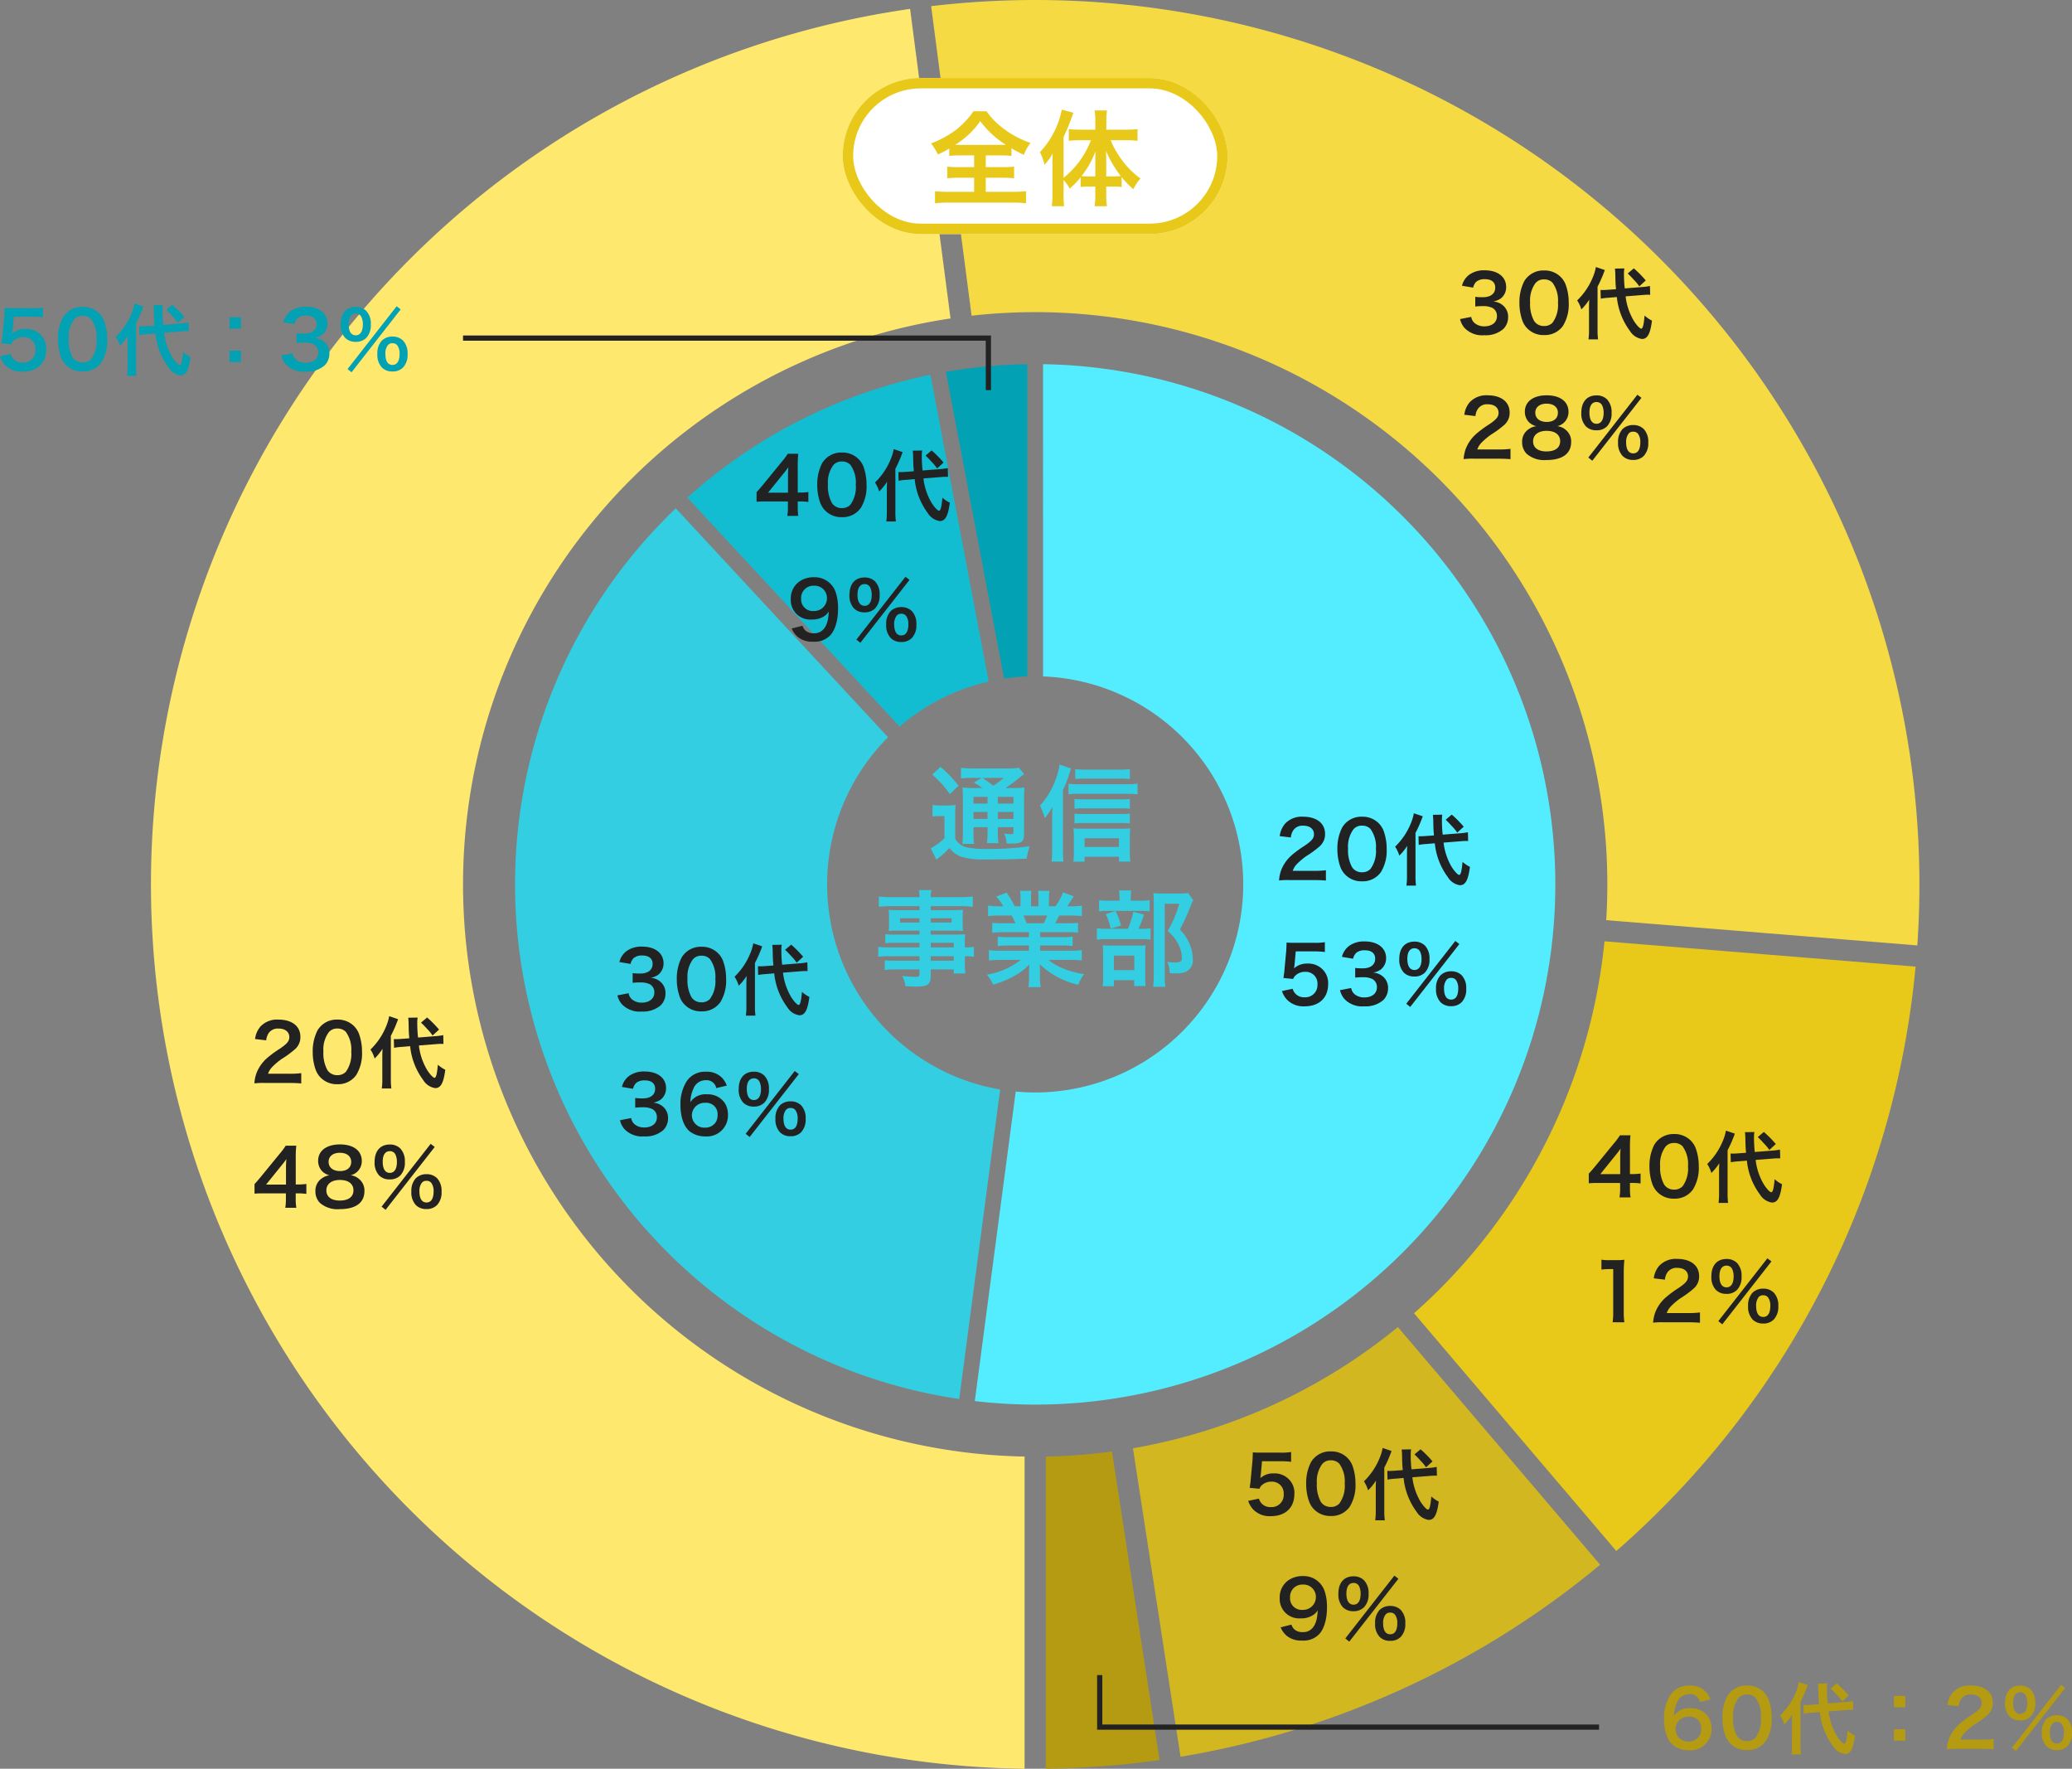
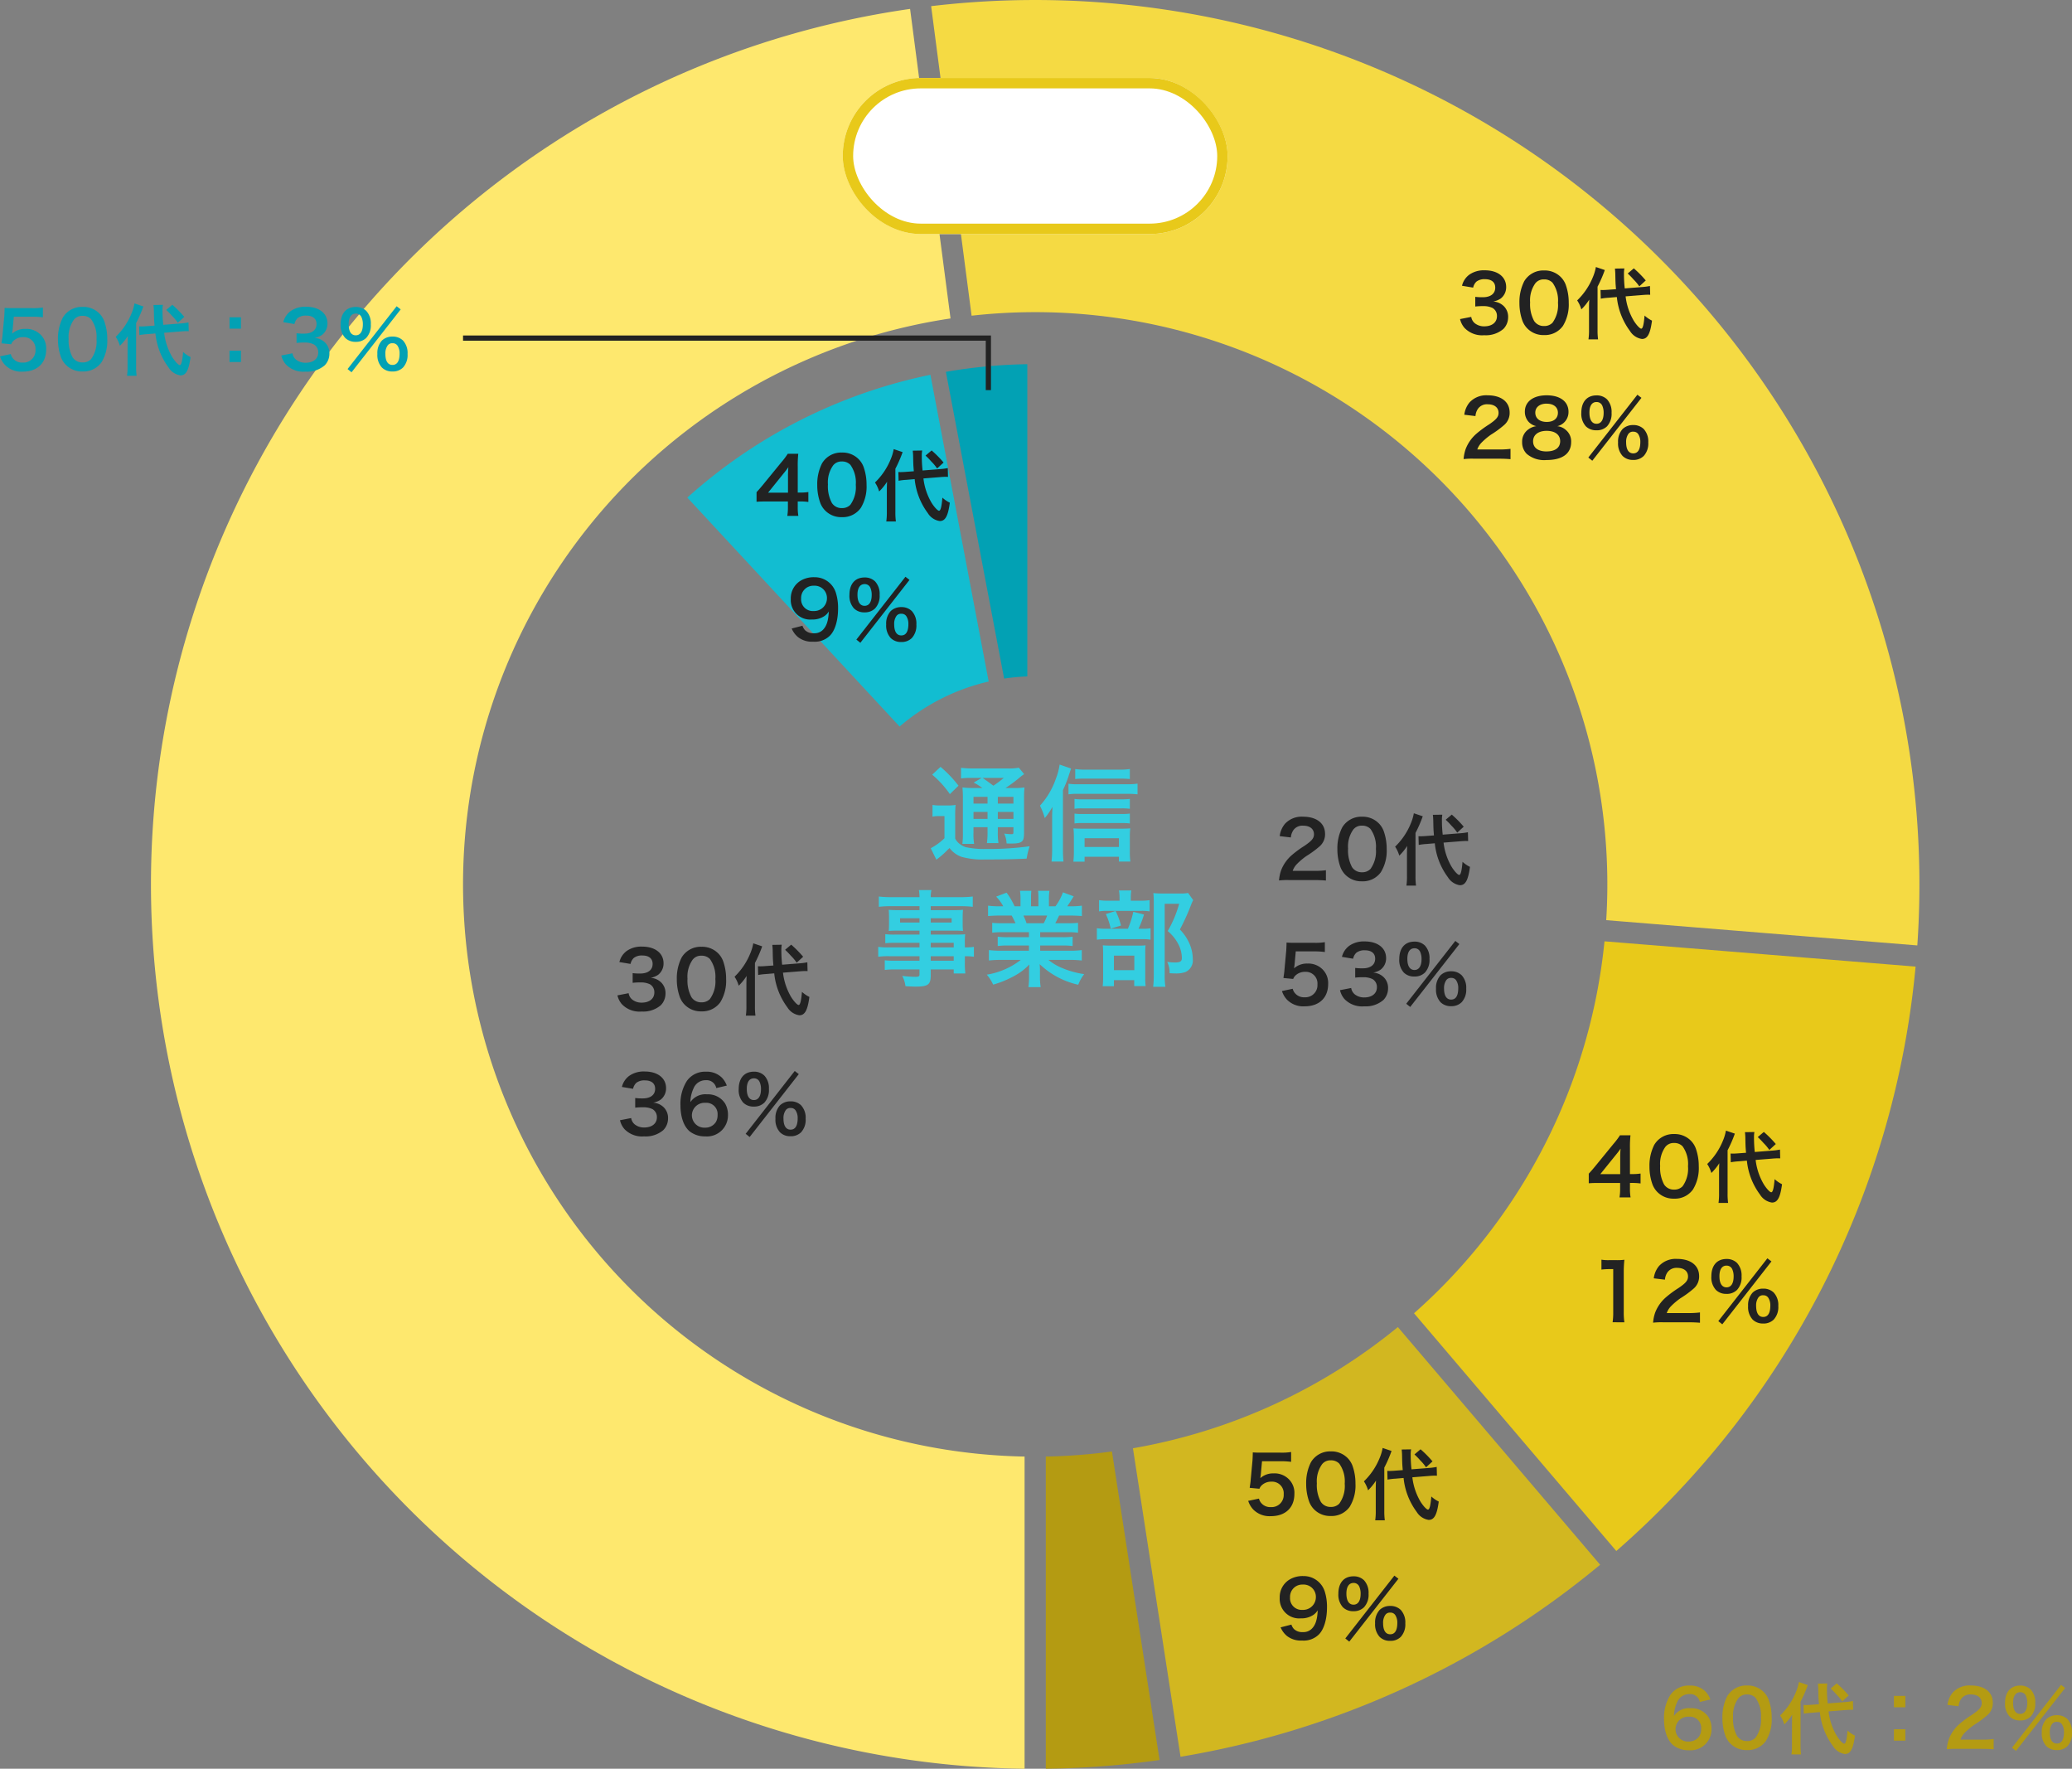
<svg xmlns="http://www.w3.org/2000/svg" width="398.36" height="339.989" viewBox="0 0 398.36 339.989">
  <rect x="0" y="0" width="398.36" height="339.989" fill="#808080" stroke="none" />
  <g id="グループ_755" data-name="グループ 755" transform="translate(-760.977 -5655.012)">
    <g id="Ring_Chart4" data-name="Ring Chart4" transform="translate(1920 11645.019) rotate(180)">
      <path id="パス_4126" data-name="パス 4126" d="M2.041-169.988a170,170,0,0,1,167.6,158.949A170,170,0,0,1,24.053,168.29l-7.776-59.5A110,110,0,0,0,109.768-7.143,110,110,0,0,0,2.041-109.981Z" transform="translate(959.998 5820.005)" fill="#fee86e" />
      <path id="パス_4127" data-name="パス 4127" d="M20.005,168.819a170,170,0,0,1-137.238-45.708,170,170,0,0,1-52.362-134.84l59.81,4.858A110,110,0,0,0-75.857,79.66a110,110,0,0,0,88.085,29.658Z" transform="translate(959.998 5820.005)" fill="#f5da43" />
      <path id="パス_4128" data-name="パス 4128" d="M-169.264-15.8a170,170,0,0,1,57.54-112.334l38.891,45.7a110,110,0,0,0-36.621,71.494Z" transform="translate(959.998 5820.005)" fill="#e8c91a" />
      <path id="パス_4129" data-name="パス 4129" d="M-108.616-130.777a170,170,0,0,1,80.672-36.911l9.152,59.3a110,110,0,0,0-50.934,23.3Z" transform="translate(959.998 5820.005)" fill="#d2b720" />
      <path id="パス_4130" data-name="パス 4130" d="M-23.909-168.31a170,170,0,0,1,21.868-1.677v60.007a110,110,0,0,0-12.716.975Z" transform="translate(959.998 5820.005)" fill="#b49b12" />
    </g>
    <g id="Ring_Chart5" data-name="Ring Chart5" transform="translate(0.001 0)">
-       <path id="パス_4131" data-name="パス 4131" d="M1.513-99.989A100,100,0,0,1,88.942-45.709,100,100,0,0,1,82.181,56.977,100,100,0,0,1-11.611,99.324l7.87-59.5A40,40,0,0,0,33.044,22.541a40,40,0,0,0,2.67-40.555,40,40,0,0,0-34.2-21.957Z" transform="translate(960 5825.006)" fill="#54edff" />
-       <path id="パス_4132" data-name="パス 4132" d="M-14.61,98.927a100,100,0,0,1-80.68-68.6A100,100,0,0,1-69.1-72.286L-28.289-28.28a40,40,0,0,0-9.827,40.41,40,40,0,0,0,31.376,27.3Z" transform="translate(960 5825.006)" fill="#33cee1" />
      <path id="パス_4133" data-name="パス 4133" d="M-66.881-74.343A100,100,0,0,1-20.142-97.951l11.2,58.963a40,40,0,0,0-17.127,8.651Z" transform="translate(960 5825.006)" fill="#12bdd1" />
      <path id="パス_4134" data-name="パス 4134" d="M-17.17-98.515A100,100,0,0,1-1.513-99.989v60.017a40,40,0,0,0-4.459.42Z" transform="translate(960 5825.006)" fill="#02a1b4" />
    </g>
    <g id="長方形_370" data-name="長方形 370" transform="translate(923 5670)" fill="#fff" stroke="#e8c91a" stroke-width="2">
      <rect width="74" height="30" rx="15" stroke="none" />
      <rect x="1" y="1" width="72" height="28" rx="14" fill="none" />
    </g>
-     <path id="パス_4285" data-name="パス 4285" d="M-11.74-8.12v2.26h-2.94a16.713,16.713,0,0,1-2.22-.1v2.24a19.944,19.944,0,0,1,2.22-.1h2.94v2.7H-16.7a20.321,20.321,0,0,1-2.56-.12V1.1a17.247,17.247,0,0,1,2.5-.14H-4.28a17.549,17.549,0,0,1,2.52.14V-1.24a21.075,21.075,0,0,1-2.54.12H-9.5v-2.7h3.24a19.8,19.8,0,0,1,2.2.1V-5.96a18.767,18.767,0,0,1-2.2.1H-9.5V-8.12h2.82a19.5,19.5,0,0,1,2.12.1V-9.48c.9.52,1.48.84,2.38,1.26A9.453,9.453,0,0,1-.9-10.52a18.123,18.123,0,0,1-4.9-2.54A14.592,14.592,0,0,1-9.36-16.6H-11.9a8.4,8.4,0,0,1-1.08,1.44,17.915,17.915,0,0,1-2.2,2.1,19.4,19.4,0,0,1-4.84,2.64A12.606,12.606,0,0,1-18.7-8.3a17.8,17.8,0,0,0,2.18-1.14v1.42a19.652,19.652,0,0,1,2.18-.1Zm-2.76-2.02c-.3,0-.48,0-.88-.02a16.055,16.055,0,0,0,4.82-4.54,17.933,17.933,0,0,0,4.92,4.54c-.38.02-.52.02-.94.02ZM5.46-3.38A7.691,7.691,0,0,1,6.64-1.74a14.308,14.308,0,0,0,2.1-2.18v1.88a9.909,9.909,0,0,1,1.42-.08h1.4v1.6a15.958,15.958,0,0,1-.14,2.18H13.8a15.362,15.362,0,0,1-.14-2.18v-1.6h1.5a9.97,9.97,0,0,1,1.46.08v-1.9a19.651,19.651,0,0,0,2.24,2.32,9.928,9.928,0,0,1,1.38-2.06,15.887,15.887,0,0,1-3.4-3.34,17.437,17.437,0,0,1-2.34-4.02h2.94a19.932,19.932,0,0,1,2.24.12v-2.26a19.041,19.041,0,0,1-2.3.12h-3.7v-1.8a14.236,14.236,0,0,1,.12-1.9H11.42a11.386,11.386,0,0,1,.14,1.88v1.82H8.64c-.78,0-1.56-.04-2.18-.1v2.24a18.569,18.569,0,0,1,2.12-.12h2.14A17.108,17.108,0,0,1,5.46-3.8v-7.84a43.408,43.408,0,0,0,1.88-4.68l-2.22-.6A16.746,16.746,0,0,1,.92-8.74,11.767,11.767,0,0,1,1.8-6.32,11.138,11.138,0,0,0,3.36-8.46c-.04.88-.04,1.2-.04,2.26V-.68A19.519,19.519,0,0,1,3.2,1.66H5.56a18.027,18.027,0,0,1-.1-2.32Zm8.2-.7v-2.5c0-.8,0-1.28-.04-2.4a21.732,21.732,0,0,0,2.84,4.84,13.182,13.182,0,0,1-1.34.06Zm-2.1,0H10.24a11.978,11.978,0,0,1-1.32-.06A17.7,17.7,0,0,0,11.6-8.92c-.04.94-.04,1.36-.04,2.4Z" transform="translate(960 5693)" fill="#e8c91a" />
    <path id="パス_4288" data-name="パス 4288" d="M-11.74-12.52a16.678,16.678,0,0,1-2.24-.1,23.384,23.384,0,0,1,.08,2.34v6.32A15.181,15.181,0,0,1-14-1.78h2.26a10.864,10.864,0,0,1-.12-2.18V-4.98h2.7v.84a15.385,15.385,0,0,1-.12,2.22h2.22a12.791,12.791,0,0,1-.12-2.22v-.84h3v.78c0,.52-.02.56-.46.56a9.651,9.651,0,0,1-1.32-.12,4.917,4.917,0,0,1,.46,1.9c.38.02.72.02.9.02,1.24,0,1.74-.12,2.1-.46.28-.3.36-.7.36-1.84V-10.3a21.7,21.7,0,0,1,.08-2.32,12.746,12.746,0,0,1-2.04.1H-5.7a26.573,26.573,0,0,0,2.58-1.9,7.624,7.624,0,0,1,1-.76l-1.02-1.24a10.069,10.069,0,0,1-2.26.14h-6.48a17.8,17.8,0,0,1-2.38-.12v2.04a14.819,14.819,0,0,1,2.08-.1h1.9l-1.54.9a11.53,11.53,0,0,1,1.66,1.04Zm4.56,1.7h3v1.3h-3Zm-1.98,0v1.3h-2.7v-1.3Zm-2.7,2.9h2.7v1.34h-2.7Zm7.68,1.34h-3V-7.92h3Zm-1.86-7.88a18.981,18.981,0,0,1-2,1.5c-1.18-.88-1.36-1-2.08-1.5Zm-13.76-.62a19.142,19.142,0,0,1,3.4,3.74l1.66-1.62a23.182,23.182,0,0,0-3.46-3.62Zm.06,8.06a6.643,6.643,0,0,1,1.28-.1h1.02v4.26A11.467,11.467,0,0,1-20.08-.94L-19,1.26A16.77,16.77,0,0,0-16.78-.68a3.6,3.6,0,0,0,.32-.3A4.859,4.859,0,0,0-14.14.72a14.881,14.881,0,0,0,4.5.5c3.36,0,5.38-.04,8-.16a13.372,13.372,0,0,1,.58-2.38A56.414,56.414,0,0,1-9.42-.8a16.245,16.245,0,0,1-3.98-.36,3.7,3.7,0,0,1-1-.52,3.046,3.046,0,0,1-.98-1.12V-7.08a20.151,20.151,0,0,1,.08-2.18,8.668,8.668,0,0,1-1.52.1h-1.4a8.4,8.4,0,0,1-1.52-.1Zm25.08-5.1A21.414,21.414,0,0,0,6.5-15.06c.2-.6.34-1,.4-1.2l-2.2-.76a12.187,12.187,0,0,1-.74,2.76A14.788,14.788,0,0,1,.92-9.12a12.512,12.512,0,0,1,.92,2.38A11.965,11.965,0,0,0,3.32-8.9c-.06,1.46-.06,1.52-.06,2.22V-.72a20.24,20.24,0,0,1-.12,2.34h2.3A21.793,21.793,0,0,1,5.34-.7ZM18.2-16.16a14.215,14.215,0,0,1-2.12.12H9.68a13.613,13.613,0,0,1-1.98-.12v1.92a14.354,14.354,0,0,1,1.8-.08h6.74a17.553,17.553,0,0,1,1.96.08Zm0,5.74a12.015,12.015,0,0,1-1.58.08H8.98a8.738,8.738,0,0,1-1.42-.08v1.9A9.221,9.221,0,0,1,8.98-8.6h7.66a11.315,11.315,0,0,1,1.56.08Zm0,2.82a11.5,11.5,0,0,1-1.56.08H8.98A8.9,8.9,0,0,1,7.56-7.6v1.9a8.583,8.583,0,0,1,1.42-.08h7.68a11.565,11.565,0,0,1,1.54.08ZM9.5.7h6.6v.92h2.2a13.333,13.333,0,0,1-.1-1.88v-2.8a13.626,13.626,0,0,1,.08-1.7c-.44.04-.92.06-1.7.06H9c-.68,0-1.22-.02-1.64-.06a14.614,14.614,0,0,1,.08,1.72V-.22a16.016,16.016,0,0,1-.1,1.86H9.5Zm0-1.88V-2.86h6.6v1.68ZM6.4-11.3a10.575,10.575,0,0,1,1.66-.1H17.8a16.391,16.391,0,0,1,1.88.1v-2.06a11.985,11.985,0,0,1-1.88.12H8.06a9.973,9.973,0,0,1-1.66-.1ZM-22.24,18.12h-5.78a13.721,13.721,0,0,1-2.16-.1v1.9a14.324,14.324,0,0,1,2.2-.1h5.74v.86h-4.78a14.526,14.526,0,0,1-1.9-.08v1.86a13.632,13.632,0,0,1,1.98-.1h4.7v.96c0,.36-.16.46-.78.46a22.681,22.681,0,0,1-2.54-.18,5.692,5.692,0,0,1,.62,1.98c.64.04,1.44.08,1.92.08,2.44,0,2.94-.38,2.94-2.18V22.36h4.42v.78h2.24a15.037,15.037,0,0,1-.1-2.16V19.82a11.883,11.883,0,0,1,1.74.1v-1.9a11.3,11.3,0,0,1-1.74.1v-.7a13.533,13.533,0,0,1,.06-1.82c-.56.04-.96.06-2.14.06h-4.48V14.9h4.6c.64,0,1.16.02,1.6.06a12.638,12.638,0,0,1-.06-1.34V12.3a13.614,13.614,0,0,1,.06-1.4c-.48.04-.92.06-1.68.06h-4.52V10.2h5.74a19.286,19.286,0,0,1,2.34.12V8.34a18.76,18.76,0,0,1-2.46.12h-5.62a5.65,5.65,0,0,1,.14-1.36h-2.42a7.39,7.39,0,0,1,.12,1.36H-27.6a18.552,18.552,0,0,1-2.46-.12v1.98a19.286,19.286,0,0,1,2.34-.12h5.48v.76h-4.22c-.76,0-1.18-.02-1.7-.06.04.48.06.84.06,1.4v1.32c0,.5-.02.92-.06,1.34.46-.04.96-.06,1.68-.06h4.24v.76h-4.7a14.969,14.969,0,0,1-1.88-.08v1.74a16.612,16.612,0,0,1,1.84-.08h4.74Zm2.16,0v-.88h4.42v.88Zm0,1.7h4.42v.86h-4.42Zm-2.16-7.3v.82h-3.74v-.82Zm2.16,0h4.02v.82h-4.02ZM-1.2,15.2v.96H-5.16a14.2,14.2,0,0,1-2.04-.1v1.8a14.372,14.372,0,0,1,2.04-.1H-1.2v1H-6.5a18.565,18.565,0,0,1-2.4-.12v2a21.985,21.985,0,0,1,2.42-.12h3.72A14.377,14.377,0,0,1-9.3,23.36a8.186,8.186,0,0,1,1.22,1.92A19.35,19.35,0,0,0-4,23.6a11.123,11.123,0,0,0,2.88-2.2,13.466,13.466,0,0,0-.06,1.36v.96a14.927,14.927,0,0,1-.12,2.04H1.06a11.379,11.379,0,0,1-.14-2.02v-.98a13.69,13.69,0,0,0-.06-1.42A15.606,15.606,0,0,0,8.28,25.3a7.92,7.92,0,0,1,1.14-2.04,17.166,17.166,0,0,1-4.16-1.14,10.383,10.383,0,0,1-2.72-1.6H6.56a21.606,21.606,0,0,1,2.4.12v-2a17.665,17.665,0,0,1-2.42.12H.96v-1H5.14a14.681,14.681,0,0,1,2.06.1v-1.8a14.509,14.509,0,0,1-2.06.1H.96V15.2H6.18a14.681,14.681,0,0,1,2.06.1V13.4a18.392,18.392,0,0,1-2.06.08H3.86c.28-.5.36-.68.74-1.48h2c.98,0,1.76.04,2.38.1v-2a16.217,16.217,0,0,1-2.26.12H6.16C6.6,9.6,6.92,9.1,7.4,8.3L5.34,7.54A10.672,10.672,0,0,1,3.9,10.22H2.64V8.8a10.5,10.5,0,0,1,.1-1.56H.56A14.244,14.244,0,0,1,.62,8.72v1.5H-.8V8.72A13.469,13.469,0,0,1-.74,7.24H-2.92a11.123,11.123,0,0,1,.1,1.56v1.42H-3.96A14.14,14.14,0,0,0-5.5,7.6l-2,.76a8.454,8.454,0,0,1,1.36,1.86h-.64a16.948,16.948,0,0,1-2.28-.12v2c.64-.06,1.4-.1,2.38-.1h2.16c.22.38.44.84.74,1.48H-6.2a18.165,18.165,0,0,1-2.06-.08v1.9a14.856,14.856,0,0,1,2.06-.1Zm-.46-1.72A12.766,12.766,0,0,0-2.26,12H2.3a11.664,11.664,0,0,1-.66,1.48ZM18.38,9.14V8.58a8.971,8.971,0,0,1,.1-1.4H16.1a7.019,7.019,0,0,1,.12,1.4v.56H14.18a10.812,10.812,0,0,1-1.9-.1V11.2a9.025,9.025,0,0,1,1.64-.1h6.4a8.594,8.594,0,0,1,1.68.1V9.04a10.467,10.467,0,0,1-1.82.1Zm1.48,5.4a17.61,17.61,0,0,0,1.06-2.74l-2.06-.52a16.308,16.308,0,0,1-1.04,3.26H13.88a12.768,12.768,0,0,1-2.02-.1v2.2a13.109,13.109,0,0,1,2-.1h6.7a9.327,9.327,0,0,1,1.62.1v-2.2a8.815,8.815,0,0,1-1.72.1Zm-6.28-2.82a12.086,12.086,0,0,1,.94,2.8l1.98-.6a13.567,13.567,0,0,0-1.04-2.8Zm1.56,12.7h3.9v1.14h2.2a10.044,10.044,0,0,1-.08-1.5V19.2a11.385,11.385,0,0,1,.06-1.48,10.8,10.8,0,0,1-1.46.06H14.6c-.74,0-1.14-.02-1.6-.06.04.46.06.82.06,1.64V23.7a16.24,16.24,0,0,1-.08,1.88h2.16Zm0-4.72h3.92v2.8H15.14ZM29.4,7.66a7.693,7.693,0,0,1-1.58.1H24.36a13.636,13.636,0,0,1-1.64-.08,15.257,15.257,0,0,1,.08,1.68V23.42a18.922,18.922,0,0,1-.12,2.28h2.36a13.8,13.8,0,0,1-.14-2.34V9.74h2.78a22.063,22.063,0,0,1-2.2,5.24,8.158,8.158,0,0,1,2.08,2.6,5.916,5.916,0,0,1,.64,2.58c0,.64-.32.86-1.32.86a8.939,8.939,0,0,1-1.5-.12,4.71,4.71,0,0,1,.46,2.18,9.61,9.61,0,0,0,1,.04,5.345,5.345,0,0,0,2.04-.26,2.427,2.427,0,0,0,1.42-2.5,7.5,7.5,0,0,0-.56-2.78,8.965,8.965,0,0,0-1.92-2.9,41.417,41.417,0,0,0,2.16-4.76,6.57,6.57,0,0,1,.4-.88Z" transform="translate(960 5819)" fill="#33cee1" />
-     <path id="パス_4291" data-name="パス 4291" d="M-11.37.18c.96,0,1.56.03,2.265.09V-1.71a15.76,15.76,0,0,1-2.19.12h-4.2a3.616,3.616,0,0,1,.855-1.35,13.123,13.123,0,0,1,1.785-1.5,18.779,18.779,0,0,0,2.52-1.845,3.045,3.045,0,0,0,1.065-2.4C-9.27-10.74-10.89-12-13.515-12a4.362,4.362,0,0,0-3.435,1.335,4.5,4.5,0,0,0-1.035,2.4l2.145.255a2.851,2.851,0,0,1,.465-1.38,2.119,2.119,0,0,1,1.905-.885c1.275,0,2.07.63,2.07,1.65,0,.765-.42,1.26-1.8,2.205a20.656,20.656,0,0,0-2.475,1.815,7.4,7.4,0,0,0-2.055,2.94,7.664,7.664,0,0,0-.39,1.92A13.824,13.824,0,0,1-16.185.18Zm9.2.24A4.258,4.258,0,0,0,1.47-1.35,7.878,7.878,0,0,0,2.58-5.79a10.088,10.088,0,0,0-.585-3.48A4.2,4.2,0,0,0,1-10.785,4.357,4.357,0,0,0-2.16-12,4.265,4.265,0,0,0-5.985-9.915,8.832,8.832,0,0,0-6.9-5.76a10.039,10.039,0,0,0,.585,3.45A4.2,4.2,0,0,0-5.325-.8,4.321,4.321,0,0,0-2.175.42Zm.015-1.74A2.2,2.2,0,0,1-4.08-2.3a6.747,6.747,0,0,1-.765-3.57,5.6,5.6,0,0,1,.99-3.645,2.017,2.017,0,0,1,1.68-.765,2.168,2.168,0,0,1,1.635.63A5.817,5.817,0,0,1,.51-5.805,5.78,5.78,0,0,1-.54-1.95,2.18,2.18,0,0,1-2.16-1.32ZM16.695-7.275c.495-.045.87-.06,1.11-.06.09,0,.195,0,.435.015l-.045-1.695a11.7,11.7,0,0,1-1.635.21l-3.21.255a23.889,23.889,0,0,1-.15-2.715,5.738,5.738,0,0,1,.075-1.125l-1.815.03c.03.255.075.81.075,1.11.03,1.5.03,1.65.135,2.85L10.3-8.3c-.375.03-.855.06-1.14.06-.105,0-.225,0-.465-.015l.045,1.68a11.118,11.118,0,0,1,1.5-.18l1.59-.135A13.092,13.092,0,0,0,14.355-.36a3.258,3.258,0,0,0,2.3,1.53c1.065,0,1.59-.96,1.935-3.525A6.2,6.2,0,0,1,17.16-3.33c-.15,1.785-.345,2.52-.645,2.52-.27,0-.96-.75-1.47-1.59a11.869,11.869,0,0,1-1.53-4.62ZM6.48-.6a11.964,11.964,0,0,1-.105,1.845H8.22a12.869,12.869,0,0,1-.1-1.815V-8.88a24.474,24.474,0,0,0,1.395-3.2L7.8-12.66A8.942,8.942,0,0,1,7.215-10.7,13.028,13.028,0,0,1,4.2-6.24a6.019,6.019,0,0,1,.8,1.725A10.428,10.428,0,0,0,6.525-6.39c-.03.57-.045.96-.045,1.725Zm7.44-10.815a14.371,14.371,0,0,1,1.125,1.155,8.658,8.658,0,0,1,1.1,1.32l1.245-1.14a20.962,20.962,0,0,0-2.3-2.325ZM-8.122,19.59a9.875,9.875,0,0,1-1.515.1h-.525v-4.92a21.113,21.113,0,0,1,.1-2.535h-2.025a14.276,14.276,0,0,1-1.245,1.65l-3.555,4.35c-.525.63-.69.825-1.2,1.38v1.845c.51-.045.99-.06,1.875-.06h4.155V22.44a9.568,9.568,0,0,1-.12,1.74h2.13a9.321,9.321,0,0,1-.12-1.71V21.405h.54a11.576,11.576,0,0,1,1.5.1Zm-3.915.12h-3.825l2.88-3.57c.54-.66.72-.9,1.02-1.335a16.975,16.975,0,0,0-.075,1.8Zm8.37-1.785a3.247,3.247,0,0,0-1.485.6,2.843,2.843,0,0,0-1.23,2.46,3.112,3.112,0,0,0,.87,2.25,5.152,5.152,0,0,0,3.8,1.2c3.075,0,4.755-1.23,4.755-3.465a2.841,2.841,0,0,0-1.05-2.34,2.849,2.849,0,0,0-1.62-.7,2.783,2.783,0,0,0,2.16-2.8,2.951,2.951,0,0,0-.405-1.5c-.645-1.05-1.98-1.635-3.8-1.635-2.565,0-4.185,1.215-4.185,3.135a2.875,2.875,0,0,0,.735,1.98A2.878,2.878,0,0,0-3.667,17.925Zm2-4.32C-.337,13.6.5,14.28.5,15.345c0,1.1-.81,1.77-2.145,1.77-1.365,0-2.205-.69-2.205-1.785C-3.847,14.28-2.992,13.6-1.672,13.6Zm-.03,9.18c-1.62,0-2.58-.72-2.58-1.95s.99-2.01,2.61-2.01,2.6.75,2.6,1.995C.923,22.08-.022,22.785-1.7,22.785Zm8.04,1.17.765.615,9.45-12.09-.78-.6Zm8.64.465A2.761,2.761,0,0,0,17,23.655a3.54,3.54,0,0,0,.87-2.6A3.526,3.526,0,0,0,17,18.48a2.8,2.8,0,0,0-2.025-.765,2.859,2.859,0,0,0-2.04.765,3.55,3.55,0,0,0-.87,2.58,3.54,3.54,0,0,0,.87,2.6A2.773,2.773,0,0,0,14.977,24.42Zm0-5.43a1.08,1.08,0,0,1,.96.465,2.648,2.648,0,0,1,.4,1.5c0,1.455-.465,2.2-1.365,2.2-.885,0-1.365-.75-1.365-2.13a2.608,2.608,0,0,1,.4-1.56A1.044,1.044,0,0,1,14.977,18.99Zm-7.065-.27a2.761,2.761,0,0,0,2.025-.765,3.54,3.54,0,0,0,.87-2.6,3.526,3.526,0,0,0-.87-2.58,2.8,2.8,0,0,0-2.025-.765C6.082,12.015,5,13.26,5,15.36a3.565,3.565,0,0,0,.87,2.6A2.773,2.773,0,0,0,7.912,18.72Zm0-5.43a1.154,1.154,0,0,1,1.1.675,3.293,3.293,0,0,1,.27,1.4c0,1.35-.5,2.1-1.365,2.1s-1.365-.75-1.365-2.13C6.547,14.025,7.042,13.29,7.912,13.29Z" transform="translate(828 5863)" fill="#222" />
    <path id="パス_4290" data-name="パス 4290" d="M-11.37.18c.96,0,1.56.03,2.265.09V-1.71a15.76,15.76,0,0,1-2.19.12h-4.2a3.616,3.616,0,0,1,.855-1.35,13.123,13.123,0,0,1,1.785-1.5,18.779,18.779,0,0,0,2.52-1.845,3.045,3.045,0,0,0,1.065-2.4C-9.27-10.74-10.89-12-13.515-12a4.362,4.362,0,0,0-3.435,1.335,4.5,4.5,0,0,0-1.035,2.4l2.145.255a2.851,2.851,0,0,1,.465-1.38,2.119,2.119,0,0,1,1.905-.885c1.275,0,2.07.63,2.07,1.65,0,.765-.42,1.26-1.8,2.205a20.656,20.656,0,0,0-2.475,1.815,7.4,7.4,0,0,0-2.055,2.94,7.664,7.664,0,0,0-.39,1.92A13.824,13.824,0,0,1-16.185.18Zm9.2.24A4.258,4.258,0,0,0,1.47-1.35,7.878,7.878,0,0,0,2.58-5.79a10.088,10.088,0,0,0-.585-3.48A4.2,4.2,0,0,0,1-10.785,4.357,4.357,0,0,0-2.16-12,4.265,4.265,0,0,0-5.985-9.915,8.832,8.832,0,0,0-6.9-5.76a10.039,10.039,0,0,0,.585,3.45A4.2,4.2,0,0,0-5.325-.8,4.321,4.321,0,0,0-2.175.42Zm.015-1.74A2.2,2.2,0,0,1-4.08-2.3a6.747,6.747,0,0,1-.765-3.57,5.6,5.6,0,0,1,.99-3.645,2.017,2.017,0,0,1,1.68-.765,2.168,2.168,0,0,1,1.635.63A5.817,5.817,0,0,1,.51-5.805,5.78,5.78,0,0,1-.54-1.95,2.18,2.18,0,0,1-2.16-1.32ZM16.695-7.275c.495-.045.87-.06,1.11-.06.09,0,.195,0,.435.015l-.045-1.695a11.7,11.7,0,0,1-1.635.21l-3.21.255a23.889,23.889,0,0,1-.15-2.715,5.738,5.738,0,0,1,.075-1.125l-1.815.03c.03.255.075.81.075,1.11.03,1.5.03,1.65.135,2.85L10.3-8.3c-.375.03-.855.06-1.14.06-.105,0-.225,0-.465-.015l.045,1.68a11.118,11.118,0,0,1,1.5-.18l1.59-.135A13.092,13.092,0,0,0,14.355-.36a3.258,3.258,0,0,0,2.3,1.53c1.065,0,1.59-.96,1.935-3.525A6.2,6.2,0,0,1,17.16-3.33c-.15,1.785-.345,2.52-.645,2.52-.27,0-.96-.75-1.47-1.59a11.869,11.869,0,0,1-1.53-4.62ZM6.48-.6a11.964,11.964,0,0,1-.105,1.845H8.22a12.869,12.869,0,0,1-.1-1.815V-8.88a24.474,24.474,0,0,0,1.395-3.2L7.8-12.66A8.942,8.942,0,0,1,7.215-10.7,13.028,13.028,0,0,1,4.2-6.24a6.019,6.019,0,0,1,.8,1.725A10.428,10.428,0,0,0,6.525-6.39c-.03.57-.045.96-.045,1.725Zm7.44-10.815a14.371,14.371,0,0,1,1.125,1.155,8.658,8.658,0,0,1,1.1,1.32l1.245-1.14a20.962,20.962,0,0,0-2.3-2.325ZM-17.557,21.51a4.425,4.425,0,0,0,.945,1.635,4.39,4.39,0,0,0,3.42,1.305c2.79,0,4.515-1.635,4.515-4.275a3.687,3.687,0,0,0-1.065-2.82,3.854,3.854,0,0,0-2.925-1.125,3.69,3.69,0,0,0-2.565.915q.068-.45.09-.63l.24-2.625h3.525a14.388,14.388,0,0,1,2.07.12V12.12a11.421,11.421,0,0,1-2.085.12h-3.69c-.8,0-1.14-.015-1.59-.045-.015.75-.045,1.26-.06,1.53l-.345,3.72c-.03.42-.045.495-.195,1.56l1.875.18a1.72,1.72,0,0,1,.45-.675,2.637,2.637,0,0,1,1.86-.69,2.237,2.237,0,0,1,2.355,2.415,2.327,2.327,0,0,1-2.46,2.475,2.272,2.272,0,0,1-1.845-.765,2.054,2.054,0,0,1-.45-.87Zm11.16-.165a3.962,3.962,0,0,0,.84,1.68,4.685,4.685,0,0,0,3.81,1.425,5.181,5.181,0,0,0,3.69-1.215,3.176,3.176,0,0,0,.9-2.19,2.881,2.881,0,0,0-.72-2.07A3.156,3.156,0,0,0-.022,17.97a3.7,3.7,0,0,0,1.455-.585,2.735,2.735,0,0,0,1.035-2.2c0-1.95-1.62-3.21-4.125-3.21a4.87,4.87,0,0,0-2.94.825A3.727,3.727,0,0,0-6.023,14.94l2.145.36a2.2,2.2,0,0,1,.63-1.155,2.5,2.5,0,0,1,1.635-.465c1.275,0,1.98.585,1.98,1.62,0,1.155-.885,1.845-2.385,1.845a10.284,10.284,0,0,1-1.455-.075v1.86a12.808,12.808,0,0,1,1.605-.075,3.886,3.886,0,0,1,1.725.36A1.748,1.748,0,0,1,.7,20.79c0,1.185-.945,1.95-2.43,1.95a2.832,2.832,0,0,1-1.815-.585,1.948,1.948,0,0,1-.7-1.23Zm12.735,2.61.765.615,9.45-12.09-.78-.6Zm8.64.465A2.761,2.761,0,0,0,17,23.655a3.54,3.54,0,0,0,.87-2.6A3.526,3.526,0,0,0,17,18.48a2.8,2.8,0,0,0-2.025-.765,2.859,2.859,0,0,0-2.04.765,3.55,3.55,0,0,0-.87,2.58,3.54,3.54,0,0,0,.87,2.6A2.773,2.773,0,0,0,14.977,24.42Zm0-5.43a1.08,1.08,0,0,1,.96.465,2.648,2.648,0,0,1,.4,1.5c0,1.455-.465,2.2-1.365,2.2-.885,0-1.365-.75-1.365-2.13a2.608,2.608,0,0,1,.4-1.56A1.044,1.044,0,0,1,14.977,18.99Zm-7.065-.27a2.761,2.761,0,0,0,2.025-.765,3.54,3.54,0,0,0,.87-2.6,3.526,3.526,0,0,0-.87-2.58,2.8,2.8,0,0,0-2.025-.765C6.082,12.015,5,13.26,5,15.36a3.565,3.565,0,0,0,.87,2.6A2.773,2.773,0,0,0,7.912,18.72Zm0-5.43a1.154,1.154,0,0,1,1.1.675,3.293,3.293,0,0,1,.27,1.4c0,1.35-.5,2.1-1.365,2.1s-1.365-.75-1.365-2.13C6.547,14.025,7.042,13.29,7.912,13.29Z" transform="translate(1025 5824)" fill="#222" />
    <path id="パス_4289" data-name="パス 4289" d="M-18.315-2.655a3.962,3.962,0,0,0,.84,1.68A4.685,4.685,0,0,0-13.665.45,5.181,5.181,0,0,0-9.975-.765a3.176,3.176,0,0,0,.9-2.19,2.881,2.881,0,0,0-.72-2.07A3.156,3.156,0,0,0-11.94-6.03a3.7,3.7,0,0,0,1.455-.585A2.735,2.735,0,0,0-9.45-8.82c0-1.95-1.62-3.21-4.125-3.21a4.87,4.87,0,0,0-2.94.825A3.727,3.727,0,0,0-17.94-9.06l2.145.36a2.2,2.2,0,0,1,.63-1.155,2.5,2.5,0,0,1,1.635-.465c1.275,0,1.98.585,1.98,1.62,0,1.155-.885,1.845-2.385,1.845A10.284,10.284,0,0,1-15.39-6.93v1.86a12.808,12.808,0,0,1,1.605-.075,3.886,3.886,0,0,1,1.725.36,1.748,1.748,0,0,1,.84,1.575c0,1.185-.945,1.95-2.43,1.95a2.832,2.832,0,0,1-1.815-.585,1.948,1.948,0,0,1-.7-1.23ZM-2.175.42A4.258,4.258,0,0,0,1.47-1.35,7.878,7.878,0,0,0,2.58-5.79a10.088,10.088,0,0,0-.585-3.48A4.2,4.2,0,0,0,1-10.785,4.357,4.357,0,0,0-2.16-12,4.265,4.265,0,0,0-5.985-9.915,8.832,8.832,0,0,0-6.9-5.76a10.039,10.039,0,0,0,.585,3.45A4.2,4.2,0,0,0-5.325-.8,4.321,4.321,0,0,0-2.175.42Zm.015-1.74A2.2,2.2,0,0,1-4.08-2.3a6.747,6.747,0,0,1-.765-3.57,5.6,5.6,0,0,1,.99-3.645,2.017,2.017,0,0,1,1.68-.765,2.168,2.168,0,0,1,1.635.63A5.817,5.817,0,0,1,.51-5.805,5.78,5.78,0,0,1-.54-1.95,2.18,2.18,0,0,1-2.16-1.32ZM16.695-7.275c.495-.045.87-.06,1.11-.06.09,0,.195,0,.435.015l-.045-1.695a11.7,11.7,0,0,1-1.635.21l-3.21.255a23.889,23.889,0,0,1-.15-2.715,5.738,5.738,0,0,1,.075-1.125l-1.815.03c.03.255.075.81.075,1.11.03,1.5.03,1.65.135,2.85L10.3-8.3c-.375.03-.855.06-1.14.06-.105,0-.225,0-.465-.015l.045,1.68a11.118,11.118,0,0,1,1.5-.18l1.59-.135A13.092,13.092,0,0,0,14.355-.36a3.258,3.258,0,0,0,2.3,1.53c1.065,0,1.59-.96,1.935-3.525A6.2,6.2,0,0,1,17.16-3.33c-.15,1.785-.345,2.52-.645,2.52-.27,0-.96-.75-1.47-1.59a11.869,11.869,0,0,1-1.53-4.62ZM6.48-.6a11.964,11.964,0,0,1-.105,1.845H8.22a12.869,12.869,0,0,1-.1-1.815V-8.88a24.474,24.474,0,0,0,1.395-3.2L7.8-12.66A8.942,8.942,0,0,1,7.215-10.7,13.028,13.028,0,0,1,4.2-6.24a6.019,6.019,0,0,1,.8,1.725A10.428,10.428,0,0,0,6.525-6.39c-.03.57-.045.96-.045,1.725Zm7.44-10.815a14.371,14.371,0,0,1,1.125,1.155,8.658,8.658,0,0,1,1.1,1.32l1.245-1.14a20.962,20.962,0,0,0-2.3-2.325Zm-31.747,32.76a3.962,3.962,0,0,0,.84,1.68,4.685,4.685,0,0,0,3.81,1.425,5.181,5.181,0,0,0,3.69-1.215,3.176,3.176,0,0,0,.9-2.19,2.881,2.881,0,0,0-.72-2.07,3.156,3.156,0,0,0-2.145-1.005A3.7,3.7,0,0,0-10,17.385a2.735,2.735,0,0,0,1.035-2.2c0-1.95-1.62-3.21-4.125-3.21a4.87,4.87,0,0,0-2.94.825,3.727,3.727,0,0,0-1.425,2.145l2.145.36a2.2,2.2,0,0,1,.63-1.155,2.5,2.5,0,0,1,1.635-.465c1.275,0,1.98.585,1.98,1.62,0,1.155-.885,1.845-2.385,1.845A10.284,10.284,0,0,1-14.9,17.07v1.86a12.808,12.808,0,0,1,1.605-.075,3.886,3.886,0,0,1,1.725.36,1.748,1.748,0,0,1,.84,1.575c0,1.185-.945,1.95-2.43,1.95a2.832,2.832,0,0,1-1.815-.585,1.948,1.948,0,0,1-.7-1.23Zm20.535-6.66a4.33,4.33,0,0,0-.945-1.53,4.132,4.132,0,0,0-3.075-1.14A4.26,4.26,0,0,0-4.972,13.8,8.17,8.17,0,0,0-6.2,18.435c0,2.265.63,4.065,1.74,5.025a4.725,4.725,0,0,0,3.045.99,4.04,4.04,0,0,0,4.35-4.05,4.309,4.309,0,0,0-.54-2.25,3.9,3.9,0,0,0-3.48-1.785,3.481,3.481,0,0,0-3.21,1.5,6.6,6.6,0,0,1,.615-2.655,2.492,2.492,0,0,1,2.355-1.56,1.887,1.887,0,0,1,2.01,1.515ZM-1.432,18a2.166,2.166,0,0,1,2.37,2.355A2.559,2.559,0,0,1,.593,21.72a2.387,2.387,0,0,1-2.055,1.05A2.38,2.38,0,0,1-4,20.4,2.42,2.42,0,0,1-1.432,18Zm7.77,5.955.765.615,9.45-12.09-.78-.6Zm8.64.465A2.761,2.761,0,0,0,17,23.655a3.54,3.54,0,0,0,.87-2.6A3.526,3.526,0,0,0,17,18.48a2.8,2.8,0,0,0-2.025-.765,2.859,2.859,0,0,0-2.04.765,3.55,3.55,0,0,0-.87,2.58,3.54,3.54,0,0,0,.87,2.6A2.773,2.773,0,0,0,14.977,24.42Zm0-5.43a1.08,1.08,0,0,1,.96.465,2.648,2.648,0,0,1,.4,1.5c0,1.455-.465,2.2-1.365,2.2-.885,0-1.365-.75-1.365-2.13a2.608,2.608,0,0,1,.4-1.56A1.044,1.044,0,0,1,14.977,18.99Zm-7.065-.27a2.761,2.761,0,0,0,2.025-.765,3.54,3.54,0,0,0,.87-2.6,3.526,3.526,0,0,0-.87-2.58,2.8,2.8,0,0,0-2.025-.765C6.082,12.015,5,13.26,5,15.36a3.565,3.565,0,0,0,.87,2.6A2.773,2.773,0,0,0,7.912,18.72Zm0-5.43a1.154,1.154,0,0,1,1.1.675,3.293,3.293,0,0,1,.27,1.4c0,1.35-.5,2.1-1.365,2.1s-1.365-.75-1.365-2.13C6.547,14.025,7.042,13.29,7.912,13.29Z" transform="translate(898 5849)" fill="#222" />
    <path id="パス_4287" data-name="パス 4287" d="M-8.61-4.41a9.875,9.875,0,0,1-1.515.105h-.525v-4.92a21.113,21.113,0,0,1,.1-2.535H-12.57a14.276,14.276,0,0,1-1.245,1.65L-17.37-5.76c-.525.63-.69.825-1.2,1.38v1.845c.51-.045.99-.06,1.875-.06h4.155V-1.56A9.568,9.568,0,0,1-12.66.18h2.13a9.321,9.321,0,0,1-.12-1.71V-2.6h.54a11.577,11.577,0,0,1,1.5.1Zm-3.915.12H-16.35l2.88-3.57c.54-.66.72-.9,1.02-1.335a16.975,16.975,0,0,0-.075,1.8ZM-2.175.42A4.258,4.258,0,0,0,1.47-1.35,7.878,7.878,0,0,0,2.58-5.79a10.088,10.088,0,0,0-.585-3.48A4.2,4.2,0,0,0,1-10.785,4.357,4.357,0,0,0-2.16-12,4.265,4.265,0,0,0-5.985-9.915,8.832,8.832,0,0,0-6.9-5.76a10.039,10.039,0,0,0,.585,3.45A4.2,4.2,0,0,0-5.325-.8,4.321,4.321,0,0,0-2.175.42Zm.015-1.74A2.2,2.2,0,0,1-4.08-2.3a6.747,6.747,0,0,1-.765-3.57,5.6,5.6,0,0,1,.99-3.645,2.017,2.017,0,0,1,1.68-.765,2.168,2.168,0,0,1,1.635.63A5.817,5.817,0,0,1,.51-5.805,5.78,5.78,0,0,1-.54-1.95,2.18,2.18,0,0,1-2.16-1.32ZM16.695-7.275c.495-.045.87-.06,1.11-.06.09,0,.195,0,.435.015l-.045-1.695a11.7,11.7,0,0,1-1.635.21l-3.21.255a23.889,23.889,0,0,1-.15-2.715,5.738,5.738,0,0,1,.075-1.125l-1.815.03c.03.255.075.81.075,1.11.03,1.5.03,1.65.135,2.85L10.3-8.3c-.375.03-.855.06-1.14.06-.105,0-.225,0-.465-.015l.045,1.68a11.118,11.118,0,0,1,1.5-.18l1.59-.135A13.092,13.092,0,0,0,14.355-.36a3.258,3.258,0,0,0,2.3,1.53c1.065,0,1.59-.96,1.935-3.525A6.2,6.2,0,0,1,17.16-3.33c-.15,1.785-.345,2.52-.645,2.52-.27,0-.96-.75-1.47-1.59a11.869,11.869,0,0,1-1.53-4.62ZM6.48-.6a11.964,11.964,0,0,1-.105,1.845H8.22a12.869,12.869,0,0,1-.1-1.815V-8.88a24.474,24.474,0,0,0,1.395-3.2L7.8-12.66A8.942,8.942,0,0,1,7.215-10.7,13.028,13.028,0,0,1,4.2-6.24a6.019,6.019,0,0,1,.8,1.725A10.428,10.428,0,0,0,6.525-6.39c-.03.57-.045.96-.045,1.725Zm7.44-10.815a14.371,14.371,0,0,1,1.125,1.155,8.658,8.658,0,0,1,1.1,1.32l1.245-1.14a20.962,20.962,0,0,0-2.3-2.325Zm-25.732,33.24a4.248,4.248,0,0,0,1.23,1.665,4.333,4.333,0,0,0,2.895.87,4.155,4.155,0,0,0,3.2-1.14c.99-.96,1.59-2.94,1.59-5.2a9.61,9.61,0,0,0-.435-3.1,4.253,4.253,0,0,0-4.125-2.955,4.9,4.9,0,0,0-2.625.66,3.955,3.955,0,0,0-1.905,3.525,3.746,3.746,0,0,0,4.08,3.945,4.078,4.078,0,0,0,2.43-.69,2.929,2.929,0,0,0,.795-.855c-.075,1.77-.42,2.85-1.17,3.57a2.267,2.267,0,0,1-1.7.615,2.26,2.26,0,0,1-1.725-.615,2.491,2.491,0,0,1-.465-.825Zm4.2-3.36A2.24,2.24,0,0,1-10,16.065,2.351,2.351,0,0,1-7.552,13.6a2.368,2.368,0,0,1,2.52,2.415A2.46,2.46,0,0,1-7.612,18.465Zm8.235,5.49.765.615,9.45-12.09-.78-.6Zm8.64.465a2.761,2.761,0,0,0,2.025-.765,3.54,3.54,0,0,0,.87-2.6,3.526,3.526,0,0,0-.87-2.58,2.8,2.8,0,0,0-2.025-.765,2.859,2.859,0,0,0-2.04.765,3.55,3.55,0,0,0-.87,2.58,3.54,3.54,0,0,0,.87,2.6A2.773,2.773,0,0,0,9.263,24.42Zm0-5.43a1.08,1.08,0,0,1,.96.465,2.648,2.648,0,0,1,.4,1.5c0,1.455-.465,2.2-1.365,2.2-.885,0-1.365-.75-1.365-2.13a2.608,2.608,0,0,1,.4-1.56A1.044,1.044,0,0,1,9.263,18.99ZM2.2,18.72a2.761,2.761,0,0,0,2.025-.765,3.54,3.54,0,0,0,.87-2.6,3.526,3.526,0,0,0-.87-2.58A2.8,2.8,0,0,0,2.2,12.015c-1.83,0-2.91,1.245-2.91,3.345a3.565,3.565,0,0,0,.87,2.6A2.773,2.773,0,0,0,2.2,18.72Zm0-5.43a1.154,1.154,0,0,1,1.1.675,3.293,3.293,0,0,1,.27,1.4c0,1.35-.495,2.1-1.365,2.1S.833,16.71.833,15.33C.833,14.025,1.328,13.29,2.2,13.29Z" transform="translate(925 5754)" fill="#222" />
    <path id="パス_4286" data-name="パス 4286" d="M-39.023-2.49a4.425,4.425,0,0,0,.945,1.635A4.39,4.39,0,0,0-34.658.45c2.79,0,4.515-1.635,4.515-4.275a3.687,3.687,0,0,0-1.065-2.82A3.854,3.854,0,0,0-34.132-7.77a3.69,3.69,0,0,0-2.565.915q.068-.45.09-.63l.24-2.625h3.525a14.388,14.388,0,0,1,2.07.12v-1.89a11.421,11.421,0,0,1-2.085.12h-3.69c-.8,0-1.14-.015-1.59-.045-.015.75-.045,1.26-.06,1.53l-.345,3.72c-.03.42-.045.495-.2,1.56l1.875.18a1.72,1.72,0,0,1,.45-.675,2.637,2.637,0,0,1,1.86-.69A2.237,2.237,0,0,1-32.2-3.765a2.327,2.327,0,0,1-2.46,2.475A2.272,2.272,0,0,1-36.5-2.055a2.054,2.054,0,0,1-.45-.87ZM-23.153.42a4.258,4.258,0,0,0,3.645-1.77A7.878,7.878,0,0,0-18.4-5.79a10.088,10.088,0,0,0-.585-3.48,4.2,4.2,0,0,0-.99-1.515A4.357,4.357,0,0,0-23.138-12a4.265,4.265,0,0,0-3.825,2.085,8.832,8.832,0,0,0-.915,4.155,10.039,10.039,0,0,0,.585,3.45A4.2,4.2,0,0,0-26.3-.8,4.321,4.321,0,0,0-23.153.42Zm.015-1.74a2.2,2.2,0,0,1-1.92-.975,6.747,6.747,0,0,1-.765-3.57,5.6,5.6,0,0,1,.99-3.645,2.017,2.017,0,0,1,1.68-.765,2.168,2.168,0,0,1,1.635.63,5.817,5.817,0,0,1,1.05,3.84,5.78,5.78,0,0,1-1.05,3.855A2.18,2.18,0,0,1-23.138-1.32ZM-4.283-7.275c.5-.045.87-.06,1.11-.06.09,0,.195,0,.435.015l-.045-1.695a11.7,11.7,0,0,1-1.635.21l-3.21.255a23.889,23.889,0,0,1-.15-2.715A5.738,5.738,0,0,1-7.7-12.39l-1.815.03c.03.255.075.81.075,1.11.03,1.5.03,1.65.135,2.85l-1.365.1c-.375.03-.855.06-1.14.06-.105,0-.225,0-.465-.015l.045,1.68a11.118,11.118,0,0,1,1.5-.18l1.59-.135A13.092,13.092,0,0,0-6.623-.36a3.258,3.258,0,0,0,2.3,1.53c1.065,0,1.59-.96,1.935-3.525A6.2,6.2,0,0,1-3.818-3.33c-.15,1.785-.345,2.52-.645,2.52-.27,0-.96-.75-1.47-1.59a11.869,11.869,0,0,1-1.53-4.62ZM-14.5-.6A11.964,11.964,0,0,1-14.6,1.245h1.845a12.869,12.869,0,0,1-.1-1.815V-8.88a24.474,24.474,0,0,0,1.395-3.2l-1.71-.585a8.942,8.942,0,0,1-.585,1.965A13.028,13.028,0,0,1-16.778-6.24a6.019,6.019,0,0,1,.8,1.725,10.428,10.428,0,0,0,1.53-1.875c-.03.57-.045.96-.045,1.725Zm7.44-10.815A14.371,14.371,0,0,1-5.933-10.26,8.658,8.658,0,0,1-4.838-8.94l1.245-1.14a20.962,20.962,0,0,0-2.3-2.325Zm12.165,1.41v2.19H7.3v-2.19Zm0,6.42v2.19H7.3v-2.19Zm9.96.93a3.962,3.962,0,0,0,.84,1.68A4.685,4.685,0,0,0,19.717.45a5.181,5.181,0,0,0,3.69-1.215,3.176,3.176,0,0,0,.9-2.19,2.881,2.881,0,0,0-.72-2.07A3.156,3.156,0,0,0,21.442-6.03,3.7,3.7,0,0,0,22.9-6.615a2.735,2.735,0,0,0,1.035-2.2c0-1.95-1.62-3.21-4.125-3.21a4.87,4.87,0,0,0-2.94.825A3.727,3.727,0,0,0,15.442-9.06l2.145.36a2.2,2.2,0,0,1,.63-1.155,2.5,2.5,0,0,1,1.635-.465c1.275,0,1.98.585,1.98,1.62,0,1.155-.885,1.845-2.385,1.845a10.283,10.283,0,0,1-1.455-.075v1.86a12.808,12.808,0,0,1,1.6-.075,3.886,3.886,0,0,1,1.725.36,1.748,1.748,0,0,1,.84,1.575c0,1.185-.945,1.95-2.43,1.95a2.832,2.832,0,0,1-1.815-.585,1.948,1.948,0,0,1-.7-1.23ZM27.8-.045l.765.615,9.45-12.09-.78-.6Zm8.64.465a2.761,2.761,0,0,0,2.025-.765,3.54,3.54,0,0,0,.87-2.6,3.526,3.526,0,0,0-.87-2.58,2.8,2.8,0,0,0-2.025-.765,2.859,2.859,0,0,0-2.04.765,3.55,3.55,0,0,0-.87,2.58,3.54,3.54,0,0,0,.87,2.6A2.773,2.773,0,0,0,36.443.42Zm0-5.43a1.08,1.08,0,0,1,.96.465,2.648,2.648,0,0,1,.4,1.5c0,1.455-.465,2.205-1.365,2.205s-1.365-.75-1.365-2.13a2.608,2.608,0,0,1,.4-1.56A1.044,1.044,0,0,1,36.443-5.01Zm-7.065-.27A2.761,2.761,0,0,0,31.4-6.045a3.54,3.54,0,0,0,.87-2.595,3.526,3.526,0,0,0-.87-2.58,2.8,2.8,0,0,0-2.025-.765c-1.83,0-2.91,1.245-2.91,3.345a3.565,3.565,0,0,0,.87,2.595A2.773,2.773,0,0,0,29.378-5.28Zm0-5.43a1.154,1.154,0,0,1,1.095.675,3.293,3.293,0,0,1,.27,1.4c0,1.35-.5,2.1-1.365,2.1-.885,0-1.365-.75-1.365-2.13C28.013-9.975,28.507-10.71,29.378-10.71Z" transform="translate(800 5726)" fill="#02a1b4" />
    <path id="パス_4284" data-name="パス 4284" d="M-18.315-2.655a3.962,3.962,0,0,0,.84,1.68A4.685,4.685,0,0,0-13.665.45,5.181,5.181,0,0,0-9.975-.765a3.176,3.176,0,0,0,.9-2.19,2.881,2.881,0,0,0-.72-2.07A3.156,3.156,0,0,0-11.94-6.03a3.7,3.7,0,0,0,1.455-.585A2.735,2.735,0,0,0-9.45-8.82c0-1.95-1.62-3.21-4.125-3.21a4.87,4.87,0,0,0-2.94.825A3.727,3.727,0,0,0-17.94-9.06l2.145.36a2.2,2.2,0,0,1,.63-1.155,2.5,2.5,0,0,1,1.635-.465c1.275,0,1.98.585,1.98,1.62,0,1.155-.885,1.845-2.385,1.845A10.284,10.284,0,0,1-15.39-6.93v1.86a12.808,12.808,0,0,1,1.605-.075,3.886,3.886,0,0,1,1.725.36,1.748,1.748,0,0,1,.84,1.575c0,1.185-.945,1.95-2.43,1.95a2.832,2.832,0,0,1-1.815-.585,1.948,1.948,0,0,1-.7-1.23ZM-2.175.42A4.258,4.258,0,0,0,1.47-1.35,7.878,7.878,0,0,0,2.58-5.79a10.088,10.088,0,0,0-.585-3.48A4.2,4.2,0,0,0,1-10.785,4.357,4.357,0,0,0-2.16-12,4.265,4.265,0,0,0-5.985-9.915,8.832,8.832,0,0,0-6.9-5.76a10.039,10.039,0,0,0,.585,3.45A4.2,4.2,0,0,0-5.325-.8,4.321,4.321,0,0,0-2.175.42Zm.015-1.74A2.2,2.2,0,0,1-4.08-2.3a6.747,6.747,0,0,1-.765-3.57,5.6,5.6,0,0,1,.99-3.645,2.017,2.017,0,0,1,1.68-.765,2.168,2.168,0,0,1,1.635.63A5.817,5.817,0,0,1,.51-5.805,5.78,5.78,0,0,1-.54-1.95,2.18,2.18,0,0,1-2.16-1.32ZM16.695-7.275c.495-.045.87-.06,1.11-.06.09,0,.195,0,.435.015l-.045-1.695a11.7,11.7,0,0,1-1.635.21l-3.21.255a23.889,23.889,0,0,1-.15-2.715,5.738,5.738,0,0,1,.075-1.125l-1.815.03c.03.255.075.81.075,1.11.03,1.5.03,1.65.135,2.85L10.3-8.3c-.375.03-.855.06-1.14.06-.105,0-.225,0-.465-.015l.045,1.68a11.118,11.118,0,0,1,1.5-.18l1.59-.135A13.092,13.092,0,0,0,14.355-.36a3.258,3.258,0,0,0,2.3,1.53c1.065,0,1.59-.96,1.935-3.525A6.2,6.2,0,0,1,17.16-3.33c-.15,1.785-.345,2.52-.645,2.52-.27,0-.96-.75-1.47-1.59a11.869,11.869,0,0,1-1.53-4.62ZM6.48-.6a11.964,11.964,0,0,1-.105,1.845H8.22a12.869,12.869,0,0,1-.1-1.815V-8.88a24.474,24.474,0,0,0,1.395-3.2L7.8-12.66A8.942,8.942,0,0,1,7.215-10.7,13.028,13.028,0,0,1,4.2-6.24a6.019,6.019,0,0,1,.8,1.725A10.428,10.428,0,0,0,6.525-6.39c-.03.57-.045.96-.045,1.725Zm7.44-10.815a14.371,14.371,0,0,1,1.125,1.155,8.658,8.658,0,0,1,1.1,1.32l1.245-1.14a20.962,20.962,0,0,0-2.3-2.325Zm-24.8,35.6c.96,0,1.56.03,2.265.09V22.29a15.76,15.76,0,0,1-2.19.12h-4.2a3.616,3.616,0,0,1,.855-1.35,13.123,13.123,0,0,1,1.785-1.5,18.779,18.779,0,0,0,2.52-1.845,3.045,3.045,0,0,0,1.065-2.4C-8.782,13.26-10.4,12-13.027,12a4.362,4.362,0,0,0-3.435,1.335,4.5,4.5,0,0,0-1.035,2.4l2.145.255a2.851,2.851,0,0,1,.465-1.38,2.119,2.119,0,0,1,1.905-.885c1.275,0,2.07.63,2.07,1.65,0,.765-.42,1.26-1.8,2.205A20.656,20.656,0,0,0-15.187,19.4a7.4,7.4,0,0,0-2.055,2.94,7.664,7.664,0,0,0-.39,1.92A13.824,13.824,0,0,1-15.7,24.18Zm7.215-6.255a3.247,3.247,0,0,0-1.485.6,2.843,2.843,0,0,0-1.23,2.46,3.112,3.112,0,0,0,.87,2.25,5.152,5.152,0,0,0,3.8,1.2c3.075,0,4.755-1.23,4.755-3.465a2.841,2.841,0,0,0-1.05-2.34,2.849,2.849,0,0,0-1.62-.7,2.783,2.783,0,0,0,2.16-2.8,2.951,2.951,0,0,0-.405-1.5c-.645-1.05-1.98-1.635-3.8-1.635-2.565,0-4.185,1.215-4.185,3.135a2.875,2.875,0,0,0,.735,1.98A2.878,2.878,0,0,0-3.667,17.925Zm2-4.32C-.337,13.6.5,14.28.5,15.345c0,1.1-.81,1.77-2.145,1.77-1.365,0-2.205-.69-2.205-1.785C-3.847,14.28-2.992,13.6-1.672,13.6Zm-.03,9.18c-1.62,0-2.58-.72-2.58-1.95s.99-2.01,2.61-2.01,2.6.75,2.6,1.995C.923,22.08-.022,22.785-1.7,22.785Zm8.04,1.17.765.615,9.45-12.09-.78-.6Zm8.64.465A2.761,2.761,0,0,0,17,23.655a3.54,3.54,0,0,0,.87-2.6A3.526,3.526,0,0,0,17,18.48a2.8,2.8,0,0,0-2.025-.765,2.859,2.859,0,0,0-2.04.765,3.55,3.55,0,0,0-.87,2.58,3.54,3.54,0,0,0,.87,2.6A2.773,2.773,0,0,0,14.977,24.42Zm0-5.43a1.08,1.08,0,0,1,.96.465,2.648,2.648,0,0,1,.4,1.5c0,1.455-.465,2.2-1.365,2.2-.885,0-1.365-.75-1.365-2.13a2.608,2.608,0,0,1,.4-1.56A1.044,1.044,0,0,1,14.977,18.99Zm-7.065-.27a2.761,2.761,0,0,0,2.025-.765,3.54,3.54,0,0,0,.87-2.6,3.526,3.526,0,0,0-.87-2.58,2.8,2.8,0,0,0-2.025-.765C6.082,12.015,5,13.26,5,15.36a3.565,3.565,0,0,0,.87,2.6A2.773,2.773,0,0,0,7.912,18.72Zm0-5.43a1.154,1.154,0,0,1,1.1.675,3.293,3.293,0,0,1,.27,1.4c0,1.35-.5,2.1-1.365,2.1s-1.365-.75-1.365-2.13C6.547,14.025,7.042,13.29,7.912,13.29Z" transform="translate(1060 5719)" fill="#222" />
    <path id="パス_4293" data-name="パス 4293" d="M-8.61-4.41a9.875,9.875,0,0,1-1.515.105h-.525v-4.92a21.113,21.113,0,0,1,.1-2.535H-12.57a14.276,14.276,0,0,1-1.245,1.65L-17.37-5.76c-.525.63-.69.825-1.2,1.38v1.845c.51-.045.99-.06,1.875-.06h4.155V-1.56A9.568,9.568,0,0,1-12.66.18h2.13a9.321,9.321,0,0,1-.12-1.71V-2.6h.54a11.577,11.577,0,0,1,1.5.1Zm-3.915.12H-16.35l2.88-3.57c.54-.66.72-.9,1.02-1.335a16.975,16.975,0,0,0-.075,1.8ZM-2.175.42A4.258,4.258,0,0,0,1.47-1.35,7.878,7.878,0,0,0,2.58-5.79a10.088,10.088,0,0,0-.585-3.48A4.2,4.2,0,0,0,1-10.785,4.357,4.357,0,0,0-2.16-12,4.265,4.265,0,0,0-5.985-9.915,8.832,8.832,0,0,0-6.9-5.76a10.039,10.039,0,0,0,.585,3.45A4.2,4.2,0,0,0-5.325-.8,4.321,4.321,0,0,0-2.175.42Zm.015-1.74A2.2,2.2,0,0,1-4.08-2.3a6.747,6.747,0,0,1-.765-3.57,5.6,5.6,0,0,1,.99-3.645,2.017,2.017,0,0,1,1.68-.765,2.168,2.168,0,0,1,1.635.63A5.817,5.817,0,0,1,.51-5.805,5.78,5.78,0,0,1-.54-1.95,2.18,2.18,0,0,1-2.16-1.32ZM16.695-7.275c.495-.045.87-.06,1.11-.06.09,0,.195,0,.435.015l-.045-1.695a11.7,11.7,0,0,1-1.635.21l-3.21.255a23.889,23.889,0,0,1-.15-2.715,5.738,5.738,0,0,1,.075-1.125l-1.815.03c.03.255.075.81.075,1.11.03,1.5.03,1.65.135,2.85L10.3-8.3c-.375.03-.855.06-1.14.06-.105,0-.225,0-.465-.015l.045,1.68a11.118,11.118,0,0,1,1.5-.18l1.59-.135A13.092,13.092,0,0,0,14.355-.36a3.258,3.258,0,0,0,2.3,1.53c1.065,0,1.59-.96,1.935-3.525A6.2,6.2,0,0,1,17.16-3.33c-.15,1.785-.345,2.52-.645,2.52-.27,0-.96-.75-1.47-1.59a11.869,11.869,0,0,1-1.53-4.62ZM6.48-.6a11.964,11.964,0,0,1-.105,1.845H8.22a12.869,12.869,0,0,1-.1-1.815V-8.88a24.474,24.474,0,0,0,1.395-3.2L7.8-12.66A8.942,8.942,0,0,1,7.215-10.7,13.028,13.028,0,0,1,4.2-6.24a6.019,6.019,0,0,1,.8,1.725A10.428,10.428,0,0,0,6.525-6.39c-.03.57-.045.96-.045,1.725Zm7.44-10.815a14.371,14.371,0,0,1,1.125,1.155,8.658,8.658,0,0,1,1.1,1.32l1.245-1.14a20.962,20.962,0,0,0-2.3-2.325Zm-25.642,35.6a12.574,12.574,0,0,1-.12-1.95V14.64a22.6,22.6,0,0,1,.12-2.475,10.909,10.909,0,0,1-1.53.075h-1.38a8.336,8.336,0,0,1-1.5-.09v1.9a13.34,13.34,0,0,1,1.545-.09h.72V22.23a12.451,12.451,0,0,1-.12,1.95Zm12.27,0c.96,0,1.56.03,2.265.09V22.29a15.76,15.76,0,0,1-2.19.12h-4.2a3.616,3.616,0,0,1,.855-1.35,13.123,13.123,0,0,1,1.785-1.5,18.779,18.779,0,0,0,2.52-1.845,3.045,3.045,0,0,0,1.065-2.4C2.648,13.26,1.028,12-1.6,12a4.362,4.362,0,0,0-3.435,1.335,4.5,4.5,0,0,0-1.035,2.4l2.145.255a2.851,2.851,0,0,1,.465-1.38,2.119,2.119,0,0,1,1.905-.885c1.275,0,2.07.63,2.07,1.65,0,.765-.42,1.26-1.8,2.205A20.657,20.657,0,0,0-3.757,19.4a7.4,7.4,0,0,0-2.055,2.94,7.664,7.664,0,0,0-.39,1.92,13.824,13.824,0,0,1,1.935-.075Zm5.79-.225.765.615,9.45-12.09-.78-.6Zm8.64.465A2.761,2.761,0,0,0,17,23.655a3.54,3.54,0,0,0,.87-2.6A3.526,3.526,0,0,0,17,18.48a2.8,2.8,0,0,0-2.025-.765,2.859,2.859,0,0,0-2.04.765,3.55,3.55,0,0,0-.87,2.58,3.54,3.54,0,0,0,.87,2.6A2.773,2.773,0,0,0,14.977,24.42Zm0-5.43a1.08,1.08,0,0,1,.96.465,2.648,2.648,0,0,1,.4,1.5c0,1.455-.465,2.2-1.365,2.2-.885,0-1.365-.75-1.365-2.13a2.608,2.608,0,0,1,.4-1.56A1.044,1.044,0,0,1,14.977,18.99Zm-7.065-.27a2.761,2.761,0,0,0,2.025-.765,3.54,3.54,0,0,0,.87-2.6,3.526,3.526,0,0,0-.87-2.58,2.8,2.8,0,0,0-2.025-.765C6.082,12.015,5,13.26,5,15.36a3.565,3.565,0,0,0,.87,2.6A2.773,2.773,0,0,0,7.912,18.72Zm0-5.43a1.154,1.154,0,0,1,1.1.675,3.293,3.293,0,0,1,.27,1.4c0,1.35-.5,2.1-1.365,2.1s-1.365-.75-1.365-2.13C6.547,14.025,7.042,13.29,7.912,13.29Z" transform="translate(1085 5885)" fill="#222" />
    <path id="パス_4292" data-name="パス 4292" d="M-18.045-2.49A4.425,4.425,0,0,0-17.1-.855,4.39,4.39,0,0,0-13.68.45c2.79,0,4.515-1.635,4.515-4.275a3.687,3.687,0,0,0-1.065-2.82A3.854,3.854,0,0,0-13.155-7.77a3.69,3.69,0,0,0-2.565.915q.068-.45.09-.63l.24-2.625h3.525a14.388,14.388,0,0,1,2.07.12v-1.89a11.421,11.421,0,0,1-2.085.12h-3.69c-.8,0-1.14-.015-1.59-.045-.015.75-.045,1.26-.06,1.53l-.345,3.72c-.03.42-.045.495-.195,1.56l1.875.18a1.72,1.72,0,0,1,.45-.675,2.637,2.637,0,0,1,1.86-.69A2.237,2.237,0,0,1-11.22-3.765,2.327,2.327,0,0,1-13.68-1.29a2.272,2.272,0,0,1-1.845-.765,2.054,2.054,0,0,1-.45-.87ZM-2.175.42A4.258,4.258,0,0,0,1.47-1.35,7.878,7.878,0,0,0,2.58-5.79a10.088,10.088,0,0,0-.585-3.48A4.2,4.2,0,0,0,1-10.785,4.357,4.357,0,0,0-2.16-12,4.265,4.265,0,0,0-5.985-9.915,8.832,8.832,0,0,0-6.9-5.76a10.039,10.039,0,0,0,.585,3.45A4.2,4.2,0,0,0-5.325-.8,4.321,4.321,0,0,0-2.175.42Zm.015-1.74A2.2,2.2,0,0,1-4.08-2.3a6.747,6.747,0,0,1-.765-3.57,5.6,5.6,0,0,1,.99-3.645,2.017,2.017,0,0,1,1.68-.765,2.168,2.168,0,0,1,1.635.63A5.817,5.817,0,0,1,.51-5.805,5.78,5.78,0,0,1-.54-1.95,2.18,2.18,0,0,1-2.16-1.32ZM16.695-7.275c.495-.045.87-.06,1.11-.06.09,0,.195,0,.435.015l-.045-1.695a11.7,11.7,0,0,1-1.635.21l-3.21.255a23.889,23.889,0,0,1-.15-2.715,5.738,5.738,0,0,1,.075-1.125l-1.815.03c.03.255.075.81.075,1.11.03,1.5.03,1.65.135,2.85L10.3-8.3c-.375.03-.855.06-1.14.06-.105,0-.225,0-.465-.015l.045,1.68a11.118,11.118,0,0,1,1.5-.18l1.59-.135A13.092,13.092,0,0,0,14.355-.36a3.258,3.258,0,0,0,2.3,1.53c1.065,0,1.59-.96,1.935-3.525A6.2,6.2,0,0,1,17.16-3.33c-.15,1.785-.345,2.52-.645,2.52-.27,0-.96-.75-1.47-1.59a11.869,11.869,0,0,1-1.53-4.62ZM6.48-.6a11.964,11.964,0,0,1-.105,1.845H8.22a12.869,12.869,0,0,1-.1-1.815V-8.88a24.474,24.474,0,0,0,1.395-3.2L7.8-12.66A8.942,8.942,0,0,1,7.215-10.7,13.028,13.028,0,0,1,4.2-6.24a6.019,6.019,0,0,1,.8,1.725A10.428,10.428,0,0,0,6.525-6.39c-.03.57-.045.96-.045,1.725Zm7.44-10.815a14.371,14.371,0,0,1,1.125,1.155,8.658,8.658,0,0,1,1.1,1.32l1.245-1.14a20.962,20.962,0,0,0-2.3-2.325Zm-25.732,33.24a4.248,4.248,0,0,0,1.23,1.665,4.333,4.333,0,0,0,2.895.87,4.155,4.155,0,0,0,3.2-1.14c.99-.96,1.59-2.94,1.59-5.2a9.61,9.61,0,0,0-.435-3.1,4.253,4.253,0,0,0-4.125-2.955,4.9,4.9,0,0,0-2.625.66,3.955,3.955,0,0,0-1.905,3.525,3.746,3.746,0,0,0,4.08,3.945,4.078,4.078,0,0,0,2.43-.69,2.929,2.929,0,0,0,.795-.855c-.075,1.77-.42,2.85-1.17,3.57a2.267,2.267,0,0,1-1.7.615,2.26,2.26,0,0,1-1.725-.615,2.491,2.491,0,0,1-.465-.825Zm4.2-3.36A2.24,2.24,0,0,1-10,16.065,2.351,2.351,0,0,1-7.552,13.6a2.368,2.368,0,0,1,2.52,2.415A2.46,2.46,0,0,1-7.612,18.465Zm8.235,5.49.765.615,9.45-12.09-.78-.6Zm8.64.465a2.761,2.761,0,0,0,2.025-.765,3.54,3.54,0,0,0,.87-2.6,3.526,3.526,0,0,0-.87-2.58,2.8,2.8,0,0,0-2.025-.765,2.859,2.859,0,0,0-2.04.765,3.55,3.55,0,0,0-.87,2.58,3.54,3.54,0,0,0,.87,2.6A2.773,2.773,0,0,0,9.263,24.42Zm0-5.43a1.08,1.08,0,0,1,.96.465,2.648,2.648,0,0,1,.4,1.5c0,1.455-.465,2.2-1.365,2.2-.885,0-1.365-.75-1.365-2.13a2.608,2.608,0,0,1,.4-1.56A1.044,1.044,0,0,1,9.263,18.99ZM2.2,18.72a2.761,2.761,0,0,0,2.025-.765,3.54,3.54,0,0,0,.87-2.6,3.526,3.526,0,0,0-.87-2.58A2.8,2.8,0,0,0,2.2,12.015c-1.83,0-2.91,1.245-2.91,3.345a3.565,3.565,0,0,0,.87,2.6A2.773,2.773,0,0,0,2.2,18.72Zm0-5.43a1.154,1.154,0,0,1,1.1.675,3.293,3.293,0,0,1,.27,1.4c0,1.35-.495,2.1-1.365,2.1S.833,16.71.833,15.33C.833,14.025,1.328,13.29,2.2,13.29Z" transform="translate(1019 5946)" fill="#222" />
    <path id="パス_4294" data-name="パス 4294" d="M-30.187-9.315a4.33,4.33,0,0,0-.945-1.53,4.132,4.132,0,0,0-3.075-1.14,4.26,4.26,0,0,0-3.66,1.785A8.17,8.17,0,0,0-39.1-5.565c0,2.265.63,4.065,1.74,5.025a4.725,4.725,0,0,0,3.045.99,4.04,4.04,0,0,0,4.35-4.05,4.309,4.309,0,0,0-.54-2.25,3.9,3.9,0,0,0-3.48-1.785,3.481,3.481,0,0,0-3.21,1.5,6.6,6.6,0,0,1,.615-2.655,2.492,2.492,0,0,1,2.355-1.56,1.887,1.887,0,0,1,2.01,1.515ZM-34.327-6a2.166,2.166,0,0,1,2.37,2.355A2.559,2.559,0,0,1-32.3-2.28a2.387,2.387,0,0,1-2.055,1.05A2.38,2.38,0,0,1-36.893-3.6,2.42,2.42,0,0,1-34.327-6ZM-23.153.42a4.258,4.258,0,0,0,3.645-1.77A7.878,7.878,0,0,0-18.4-5.79a10.088,10.088,0,0,0-.585-3.48,4.2,4.2,0,0,0-.99-1.515A4.357,4.357,0,0,0-23.138-12a4.265,4.265,0,0,0-3.825,2.085,8.832,8.832,0,0,0-.915,4.155,10.039,10.039,0,0,0,.585,3.45A4.2,4.2,0,0,0-26.3-.8,4.321,4.321,0,0,0-23.153.42Zm.015-1.74a2.2,2.2,0,0,1-1.92-.975,6.747,6.747,0,0,1-.765-3.57,5.6,5.6,0,0,1,.99-3.645,2.017,2.017,0,0,1,1.68-.765,2.168,2.168,0,0,1,1.635.63,5.817,5.817,0,0,1,1.05,3.84,5.78,5.78,0,0,1-1.05,3.855A2.18,2.18,0,0,1-23.138-1.32ZM-4.283-7.275c.5-.045.87-.06,1.11-.06.09,0,.195,0,.435.015l-.045-1.695a11.7,11.7,0,0,1-1.635.21l-3.21.255a23.889,23.889,0,0,1-.15-2.715A5.738,5.738,0,0,1-7.7-12.39l-1.815.03c.03.255.075.81.075,1.11.03,1.5.03,1.65.135,2.85l-1.365.1c-.375.03-.855.06-1.14.06-.105,0-.225,0-.465-.015l.045,1.68a11.118,11.118,0,0,1,1.5-.18l1.59-.135A13.092,13.092,0,0,0-6.623-.36a3.258,3.258,0,0,0,2.3,1.53c1.065,0,1.59-.96,1.935-3.525A6.2,6.2,0,0,1-3.818-3.33c-.15,1.785-.345,2.52-.645,2.52-.27,0-.96-.75-1.47-1.59a11.869,11.869,0,0,1-1.53-4.62ZM-14.5-.6A11.964,11.964,0,0,1-14.6,1.245h1.845a12.869,12.869,0,0,1-.1-1.815V-8.88a24.474,24.474,0,0,0,1.395-3.2l-1.71-.585a8.942,8.942,0,0,1-.585,1.965A13.028,13.028,0,0,1-16.778-6.24a6.019,6.019,0,0,1,.8,1.725,10.428,10.428,0,0,0,1.53-1.875c-.03.57-.045.96-.045,1.725Zm7.44-10.815A14.371,14.371,0,0,1-5.933-10.26,8.658,8.658,0,0,1-4.838-8.94l1.245-1.14a20.962,20.962,0,0,0-2.3-2.325Zm12.165,1.41v2.19H7.3v-2.19Zm0,6.42v2.19H7.3v-2.19ZM22.012.18c.96,0,1.56.03,2.265.09V-1.71a15.76,15.76,0,0,1-2.19.12h-4.2a3.616,3.616,0,0,1,.855-1.35,13.123,13.123,0,0,1,1.785-1.5,18.779,18.779,0,0,0,2.52-1.845,3.045,3.045,0,0,0,1.065-2.4c0-2.055-1.62-3.315-4.245-3.315a4.362,4.362,0,0,0-3.435,1.335,4.5,4.5,0,0,0-1.035,2.4l2.145.255a2.851,2.851,0,0,1,.465-1.38,2.119,2.119,0,0,1,1.905-.885c1.275,0,2.07.63,2.07,1.65,0,.765-.42,1.26-1.8,2.205a20.656,20.656,0,0,0-2.475,1.815,7.4,7.4,0,0,0-2.055,2.94,7.664,7.664,0,0,0-.39,1.92A13.824,13.824,0,0,1,17.2.18ZM27.8-.045l.765.615,9.45-12.09-.78-.6Zm8.64.465a2.761,2.761,0,0,0,2.025-.765,3.54,3.54,0,0,0,.87-2.6,3.526,3.526,0,0,0-.87-2.58,2.8,2.8,0,0,0-2.025-.765,2.859,2.859,0,0,0-2.04.765,3.55,3.55,0,0,0-.87,2.58,3.54,3.54,0,0,0,.87,2.6A2.773,2.773,0,0,0,36.443.42Zm0-5.43a1.08,1.08,0,0,1,.96.465,2.648,2.648,0,0,1,.4,1.5c0,1.455-.465,2.205-1.365,2.205s-1.365-.75-1.365-2.13a2.608,2.608,0,0,1,.4-1.56A1.044,1.044,0,0,1,36.443-5.01Zm-7.065-.27A2.761,2.761,0,0,0,31.4-6.045a3.54,3.54,0,0,0,.87-2.595,3.526,3.526,0,0,0-.87-2.58,2.8,2.8,0,0,0-2.025-.765c-1.83,0-2.91,1.245-2.91,3.345a3.565,3.565,0,0,0,.87,2.595A2.773,2.773,0,0,0,29.378-5.28Zm0-5.43a1.154,1.154,0,0,1,1.095.675,3.293,3.293,0,0,1,.27,1.4c0,1.35-.5,2.1-1.365,2.1-.885,0-1.365-.75-1.365-2.13C28.013-9.975,28.507-10.71,29.378-10.71Z" transform="translate(1120 5991)" fill="#b49b12" />
-     <path id="パス_4135" data-name="パス 4135" d="M972.406,5974v10h96" transform="translate(0 3)" fill="none" stroke="#222" stroke-width="1" />
    <path id="パス_4136" data-name="パス 4136" d="M1073.407,5984v-10h-101" transform="translate(-122.407 -254)" fill="none" stroke="#222" stroke-width="1" />
  </g>
</svg>